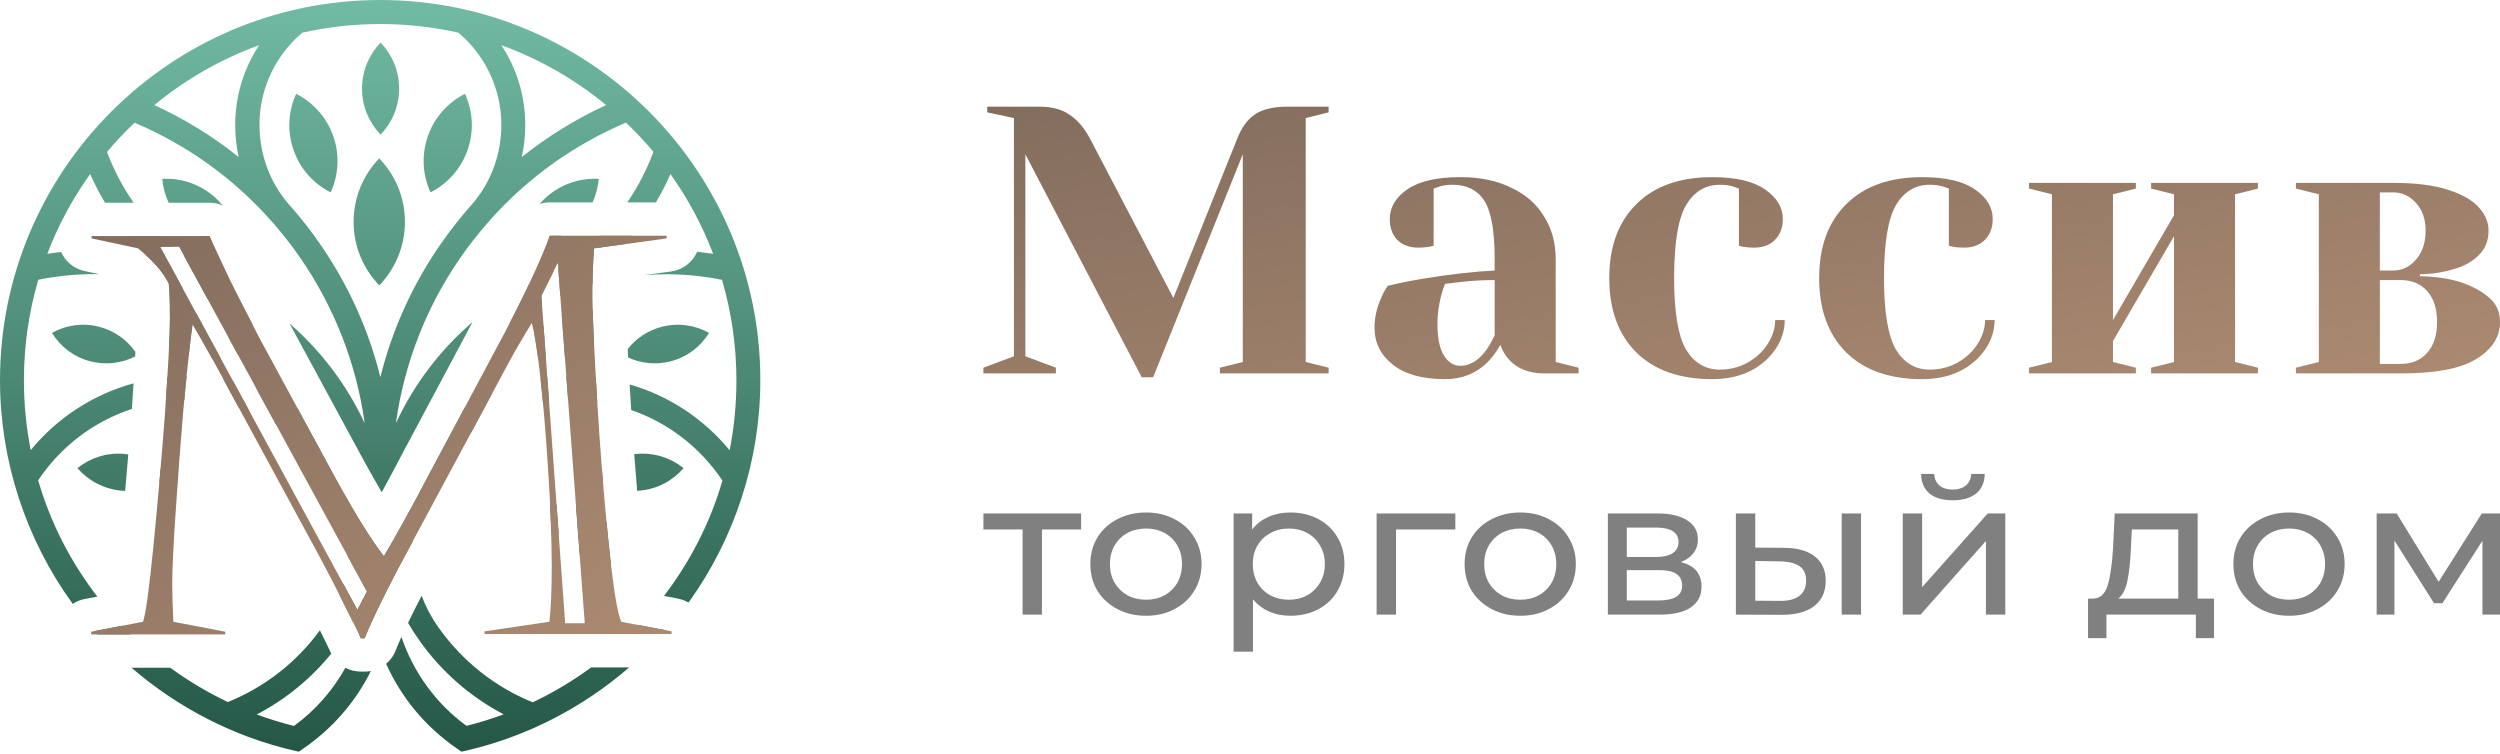
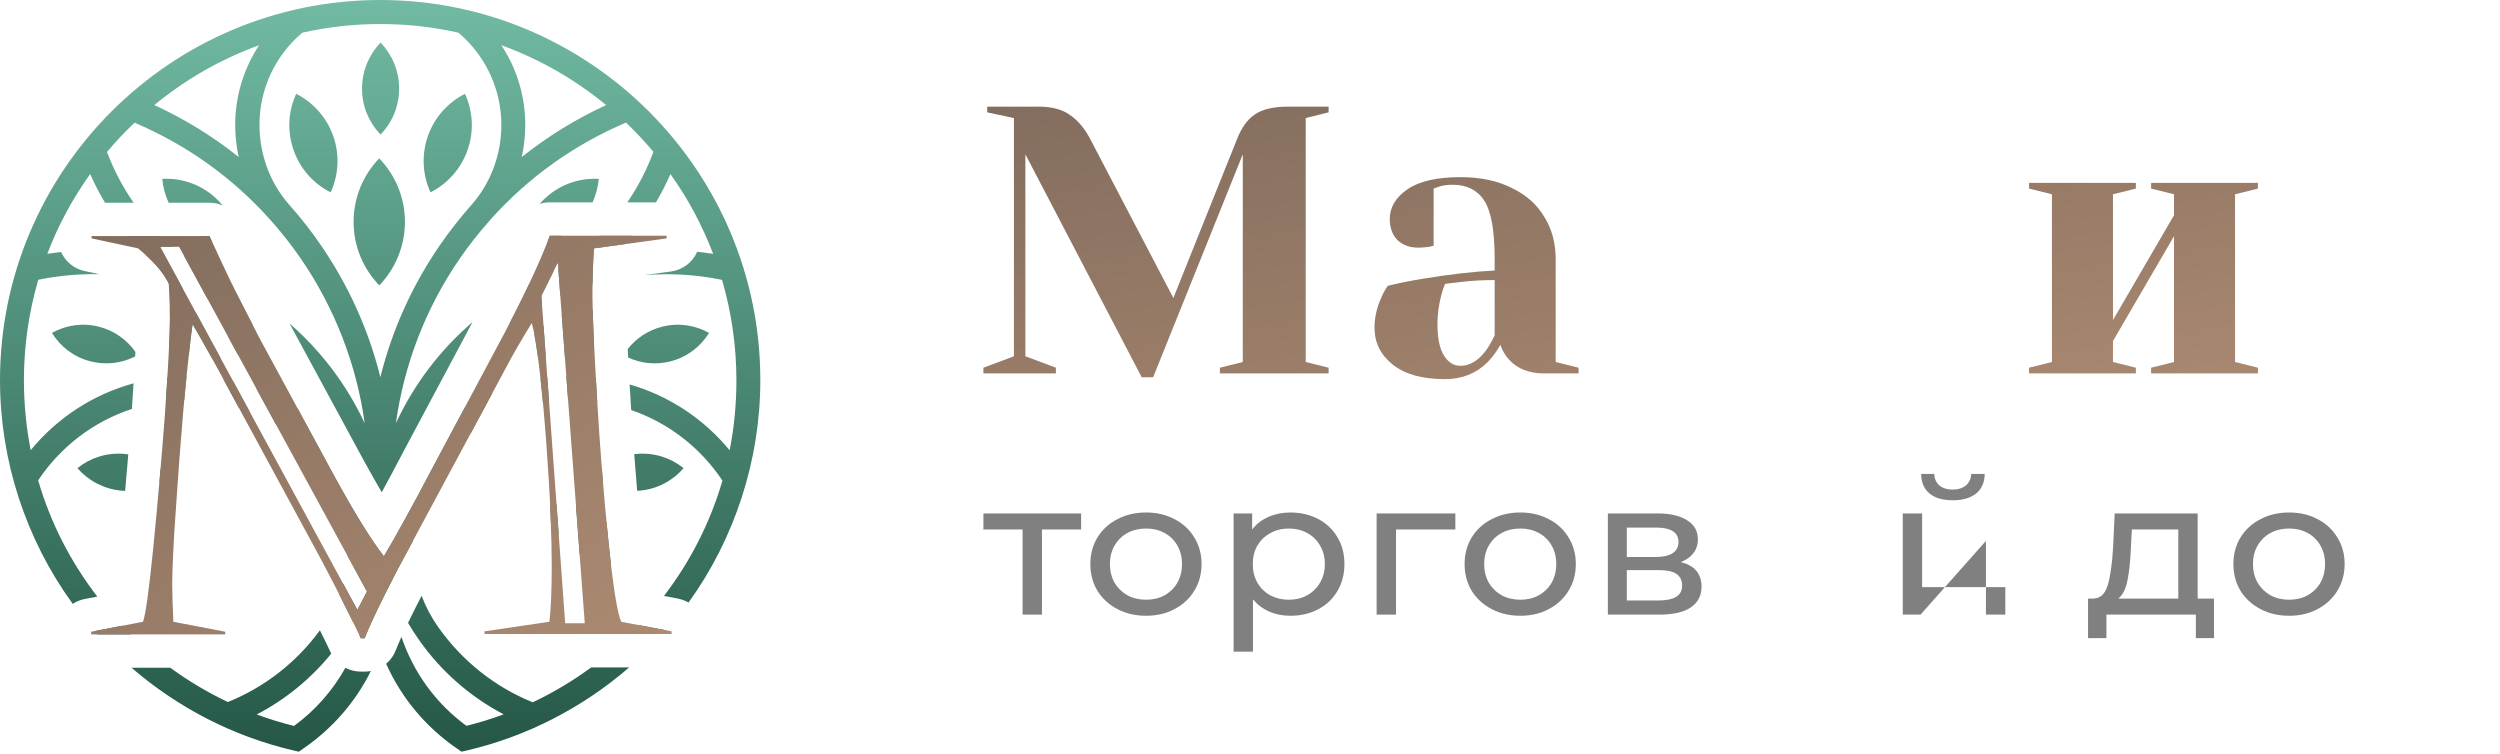
<svg xmlns="http://www.w3.org/2000/svg" width="232" height="70" viewBox="0 0 232 70" fill="none">
  <g id="Group 2344">
    <g id="Group 2343">
      <g id="ÑÐ¾ÑÐ³Ð¾Ð²ÑÐ¹ Ð´Ð¾Ð¼">
        <path d="M100.328 49.136H96.693V57.037H94.895V49.136H91.261V47.648H100.328V49.136Z" fill="#808080" />
        <path d="M106.355 57.143C105.368 57.143 104.481 56.937 103.695 56.523C102.908 56.11 102.29 55.543 101.84 54.823C101.403 54.09 101.184 53.264 101.184 52.343C101.184 51.421 101.403 50.601 101.84 49.88C102.29 49.148 102.908 48.581 103.695 48.179C104.481 47.766 105.368 47.559 106.355 47.559C107.341 47.559 108.222 47.766 108.996 48.179C109.783 48.581 110.395 49.148 110.832 49.88C111.282 50.601 111.506 51.421 111.506 52.343C111.506 53.264 111.282 54.09 110.832 54.823C110.395 55.543 109.783 56.11 108.996 56.523C108.222 56.937 107.341 57.143 106.355 57.143ZM106.355 55.655C106.992 55.655 107.56 55.52 108.059 55.248C108.571 54.964 108.971 54.575 109.258 54.079C109.546 53.571 109.689 52.992 109.689 52.343C109.689 51.693 109.546 51.12 109.258 50.624C108.971 50.116 108.571 49.727 108.059 49.455C107.56 49.183 106.992 49.047 106.355 49.047C105.718 49.047 105.143 49.183 104.631 49.455C104.132 49.727 103.732 50.116 103.432 50.624C103.145 51.12 103.001 51.693 103.001 52.343C103.001 52.992 103.145 53.571 103.432 54.079C103.732 54.575 104.132 54.964 104.631 55.248C105.143 55.52 105.718 55.655 106.355 55.655Z" fill="#808080" />
        <path d="M119.742 47.559C120.704 47.559 121.565 47.76 122.327 48.162C123.089 48.563 123.682 49.124 124.107 49.845C124.544 50.565 124.763 51.398 124.763 52.343C124.763 53.287 124.544 54.126 124.107 54.858C123.682 55.578 123.089 56.139 122.327 56.541C121.565 56.943 120.704 57.143 119.742 57.143C119.03 57.143 118.374 57.014 117.775 56.754C117.188 56.494 116.688 56.116 116.276 55.62V60.474H114.478V47.648H116.201V49.136C116.601 48.616 117.107 48.227 117.719 47.967C118.331 47.695 119.005 47.559 119.742 47.559ZM119.592 55.655C120.229 55.655 120.797 55.52 121.297 55.248C121.809 54.964 122.209 54.575 122.496 54.079C122.796 53.571 122.945 52.992 122.945 52.343C122.945 51.693 122.796 51.12 122.496 50.624C122.209 50.116 121.809 49.727 121.297 49.455C120.797 49.183 120.229 49.047 119.592 49.047C118.968 49.047 118.399 49.189 117.887 49.473C117.388 49.744 116.988 50.128 116.688 50.624C116.401 51.12 116.258 51.693 116.258 52.343C116.258 52.992 116.401 53.571 116.688 54.079C116.976 54.575 117.375 54.964 117.887 55.248C118.399 55.52 118.968 55.655 119.592 55.655Z" fill="#808080" />
        <path d="M135.056 49.136H129.548V57.037H127.75V47.648H135.056V49.136Z" fill="#808080" />
        <path d="M141.085 57.143C140.099 57.143 139.212 56.937 138.425 56.523C137.638 56.11 137.02 55.543 136.571 54.823C136.133 54.09 135.915 53.264 135.915 52.343C135.915 51.421 136.133 50.601 136.571 49.88C137.02 49.148 137.638 48.581 138.425 48.179C139.212 47.766 140.099 47.559 141.085 47.559C142.072 47.559 142.952 47.766 143.727 48.179C144.513 48.581 145.125 49.148 145.563 49.88C146.012 50.601 146.237 51.421 146.237 52.343C146.237 53.264 146.012 54.09 145.563 54.823C145.125 55.543 144.513 56.11 143.727 56.523C142.952 56.937 142.072 57.143 141.085 57.143ZM141.085 55.655C141.722 55.655 142.29 55.52 142.79 55.248C143.302 54.964 143.702 54.575 143.989 54.079C144.276 53.571 144.42 52.992 144.42 52.343C144.42 51.693 144.276 51.12 143.989 50.624C143.702 50.116 143.302 49.727 142.79 49.455C142.29 49.183 141.722 49.047 141.085 49.047C140.448 49.047 139.874 49.183 139.362 49.455C138.862 49.727 138.463 50.116 138.163 50.624C137.876 51.12 137.732 51.693 137.732 52.343C137.732 52.992 137.876 53.571 138.163 54.079C138.463 54.575 138.862 54.964 139.362 55.248C139.874 55.52 140.448 55.655 141.085 55.655Z" fill="#808080" />
        <path d="M155.971 52.165C157.258 52.472 157.901 53.234 157.901 54.451C157.901 55.277 157.57 55.915 156.908 56.364C156.259 56.813 155.284 57.037 153.986 57.037H149.209V47.648H153.817C154.991 47.648 155.909 47.861 156.571 48.286C157.233 48.699 157.564 49.29 157.564 50.057C157.564 50.553 157.42 50.984 157.133 51.35C156.858 51.705 156.471 51.976 155.971 52.165ZM150.969 51.687H153.667C154.354 51.687 154.872 51.569 155.222 51.333C155.584 51.097 155.765 50.754 155.765 50.305C155.765 49.408 155.066 48.959 153.667 48.959H150.969V51.687ZM153.854 55.726C154.604 55.726 155.166 55.614 155.54 55.39C155.915 55.165 156.102 54.817 156.102 54.344C156.102 53.86 155.928 53.5 155.578 53.264C155.241 53.028 154.704 52.909 153.967 52.909H150.969V55.726H153.854Z" fill="#808080" />
-         <path d="M165.568 50.837C166.816 50.849 167.772 51.12 168.434 51.652C169.096 52.183 169.427 52.933 169.427 53.901C169.427 54.917 169.064 55.703 168.34 56.258C167.628 56.801 166.604 57.067 165.268 57.055L161.09 57.037V47.648H162.889V50.819L165.568 50.837ZM170.907 47.648H172.705V57.037H170.907V47.648ZM165.137 55.762C165.948 55.773 166.56 55.62 166.973 55.301C167.397 54.982 167.609 54.51 167.609 53.884C167.609 53.27 167.403 52.821 166.991 52.537C166.579 52.254 165.961 52.106 165.137 52.094L162.889 52.059V55.744L165.137 55.762Z" fill="#808080" />
-         <path d="M176.576 47.648H178.374V54.486L184.463 47.648H186.093V57.037H184.294V50.199L178.225 57.037H176.576V47.648ZM181.222 46.426C180.298 46.426 179.58 46.219 179.068 45.806C178.556 45.38 178.293 44.772 178.281 43.981H179.498C179.511 44.418 179.667 44.772 179.967 45.044C180.279 45.304 180.691 45.434 181.203 45.434C181.715 45.434 182.127 45.304 182.44 45.044C182.752 44.772 182.914 44.418 182.927 43.981H184.182C184.169 44.772 183.901 45.38 183.376 45.806C182.852 46.219 182.134 46.426 181.222 46.426Z" fill="#808080" />
+         <path d="M176.576 47.648H178.374V54.486H186.093V57.037H184.294V50.199L178.225 57.037H176.576V47.648ZM181.222 46.426C180.298 46.426 179.58 46.219 179.068 45.806C178.556 45.38 178.293 44.772 178.281 43.981H179.498C179.511 44.418 179.667 44.772 179.967 45.044C180.279 45.304 180.691 45.434 181.203 45.434C181.715 45.434 182.127 45.304 182.44 45.044C182.752 44.772 182.914 44.418 182.927 43.981H184.182C184.169 44.772 183.901 45.38 183.376 45.806C182.852 46.219 182.134 46.426 181.222 46.426Z" fill="#808080" />
        <path d="M205.461 55.549V59.216H203.775V57.037H195.476V59.216H193.771V55.549H194.296C194.933 55.514 195.37 55.088 195.607 54.273C195.844 53.459 196.007 52.307 196.094 50.819L196.244 47.648H203.943V55.549H205.461ZM197.743 50.943C197.693 52.124 197.587 53.104 197.424 53.884C197.274 54.651 196.993 55.206 196.581 55.549H202.145V49.136H197.836L197.743 50.943Z" fill="#808080" />
        <path d="M212.431 57.143C211.444 57.143 210.557 56.937 209.771 56.523C208.984 56.11 208.366 55.543 207.916 54.823C207.479 54.09 207.26 53.264 207.26 52.343C207.26 51.421 207.479 50.601 207.916 49.88C208.366 49.148 208.984 48.581 209.771 48.179C210.557 47.766 211.444 47.559 212.431 47.559C213.417 47.559 214.298 47.766 215.072 48.179C215.859 48.581 216.471 49.148 216.908 49.88C217.358 50.601 217.582 51.421 217.582 52.343C217.582 53.264 217.358 54.09 216.908 54.823C216.471 55.543 215.859 56.11 215.072 56.523C214.298 56.937 213.417 57.143 212.431 57.143ZM212.431 55.655C213.068 55.655 213.636 55.52 214.136 55.248C214.648 54.964 215.047 54.575 215.334 54.079C215.622 53.571 215.765 52.992 215.765 52.343C215.765 51.693 215.622 51.12 215.334 50.624C215.047 50.116 214.648 49.727 214.136 49.455C213.636 49.183 213.068 49.047 212.431 49.047C211.794 49.047 211.219 49.183 210.707 49.455C210.208 49.727 209.808 50.116 209.508 50.624C209.221 51.12 209.077 51.693 209.077 52.343C209.077 52.992 209.221 53.571 209.508 54.079C209.808 54.575 210.208 54.964 210.707 55.248C211.219 55.52 211.794 55.655 212.431 55.655Z" fill="#808080" />
-         <path d="M232 47.648V57.037H230.37V50.181L226.661 55.974H225.874L222.203 50.164V57.037H220.554V47.648H222.409L226.305 53.99L230.314 47.648H232Z" fill="#808080" />
      </g>
      <g id="ÐÐ°ÑÑÐ¸Ð²">
        <path d="M95.154 14.317V33.062L97.986 34.123V34.654H91.261V34.123L94.093 33.062V10.957L91.615 10.426V9.896H96.393C97.62 9.896 98.588 10.155 99.296 10.674C100.027 11.169 100.653 11.912 101.172 12.902L108.888 27.651L114.8 12.902C115.201 11.864 115.743 11.11 116.428 10.638C117.112 10.143 118.162 9.896 119.578 9.896H123.295V10.426L121.171 10.957V33.593L123.295 34.123V34.654H113.207V34.123L115.331 33.593V14.317L107.012 35.008H105.95L95.154 14.317Z" fill="url(#paint0_linear_808_221)" />
        <path d="M134.103 35.185C132.003 35.185 130.387 34.737 129.254 33.841C128.121 32.944 127.555 31.801 127.555 30.41C127.555 29.49 127.755 28.582 128.157 27.686C128.322 27.262 128.534 26.873 128.794 26.519C129.761 26.283 130.811 26.071 131.944 25.883C134.493 25.458 136.746 25.199 138.705 25.104V24.043C138.705 21.426 138.386 19.622 137.749 18.632C137.112 17.641 136.133 17.146 134.811 17.146C134.316 17.146 133.891 17.205 133.537 17.323L133.041 17.5V22.805L132.581 22.911C132.204 22.959 131.885 22.982 131.625 22.982C130.823 22.982 130.174 22.746 129.679 22.275C129.207 21.78 128.971 21.131 128.971 20.329C128.971 19.245 129.513 18.325 130.599 17.571C131.708 16.816 133.348 16.439 135.519 16.439C137.36 16.439 138.941 16.769 140.262 17.429C141.607 18.066 142.622 18.962 143.306 20.117C144.014 21.249 144.368 22.558 144.368 24.043V33.593L146.492 34.123V34.654H143.306C141.891 34.654 140.793 34.218 140.014 33.345C139.684 32.992 139.425 32.544 139.236 32.001C138.905 32.591 138.516 33.121 138.068 33.593C137.006 34.654 135.684 35.185 134.103 35.185ZM135.519 33.947C136.392 33.947 137.183 33.475 137.891 32.532C138.15 32.178 138.422 31.707 138.705 31.117V25.989C137.619 25.989 136.581 26.047 135.59 26.165C134.858 26.26 134.363 26.319 134.103 26.342C133.985 26.602 133.867 26.955 133.749 27.403C133.513 28.299 133.395 29.184 133.395 30.056C133.395 31.377 133.596 32.355 133.997 32.992C134.398 33.628 134.906 33.947 135.519 33.947Z" fill="url(#paint1_linear_808_221)" />
-         <path d="M158.898 35.185C155.877 35.185 153.529 34.359 151.854 32.709C150.178 31.035 149.34 28.736 149.34 25.812C149.34 22.888 150.178 20.601 151.854 18.95C153.529 17.276 155.877 16.439 158.898 16.439C161.069 16.439 162.697 16.816 163.782 17.571C164.891 18.325 165.446 19.245 165.446 20.329C165.446 21.131 165.198 21.78 164.703 22.275C164.231 22.746 163.594 22.982 162.791 22.982C162.461 22.982 162.13 22.959 161.8 22.911L161.375 22.805V17.5L160.88 17.323C160.526 17.205 160.101 17.146 159.605 17.146C158.26 17.146 157.21 17.783 156.455 19.056C155.724 20.329 155.358 22.581 155.358 25.812C155.358 28.948 155.724 31.152 156.455 32.426C157.21 33.675 158.26 34.3 159.605 34.3C160.526 34.3 161.375 34.088 162.154 33.664C162.956 33.216 163.582 32.638 164.03 31.931C164.502 31.2 164.738 30.457 164.738 29.702H165.623C165.623 30.645 165.34 31.542 164.773 32.39C164.207 33.239 163.417 33.923 162.402 34.442C161.387 34.937 160.219 35.185 158.898 35.185Z" fill="url(#paint2_linear_808_221)" />
-         <path d="M178.375 35.185C175.355 35.185 173.007 34.359 171.331 32.709C169.656 31.035 168.818 28.736 168.818 25.812C168.818 22.888 169.656 20.601 171.331 18.95C173.007 17.276 175.355 16.439 178.375 16.439C180.546 16.439 182.175 16.816 183.26 17.571C184.369 18.325 184.924 19.245 184.924 20.329C184.924 21.131 184.676 21.78 184.18 22.275C183.709 22.746 183.071 22.982 182.269 22.982C181.939 22.982 181.608 22.959 181.278 22.911L180.853 22.805V17.5L180.358 17.323C180.004 17.205 179.579 17.146 179.083 17.146C177.738 17.146 176.688 17.783 175.933 19.056C175.202 20.329 174.836 22.581 174.836 25.812C174.836 28.948 175.202 31.152 175.933 32.426C176.688 33.675 177.738 34.3 179.083 34.3C180.004 34.3 180.853 34.088 181.632 33.664C182.434 33.216 183.06 32.638 183.508 31.931C183.98 31.2 184.216 30.457 184.216 29.702H185.101C185.101 30.645 184.818 31.542 184.251 32.39C183.685 33.239 182.894 33.923 181.88 34.442C180.865 34.937 179.697 35.185 178.375 35.185Z" fill="url(#paint3_linear_808_221)" />
        <path d="M188.296 34.654V34.123L190.42 33.593V18.03L188.296 17.5V16.969H198.207V17.5L196.083 18.03V29.702L201.747 19.976V18.03L199.623 17.5V16.969H209.534V17.5L207.41 18.03V33.593L209.534 34.123V34.654H199.623V34.123L201.747 33.593V21.921L196.083 31.648V33.593L198.207 34.123V34.654H188.296Z" fill="url(#paint4_linear_808_221)" />
-         <path d="M213.063 34.123L215.187 33.593V18.03L213.063 17.5V16.969H222.089C224.142 16.969 225.829 17.182 227.151 17.606C228.496 18.03 229.463 18.585 230.053 19.268C230.643 19.929 230.938 20.636 230.938 21.391C230.938 22.334 230.631 23.1 230.018 23.69C229.428 24.279 228.673 24.703 227.752 24.963C226.761 25.269 225.699 25.434 224.567 25.458V25.635C225.959 25.659 227.198 25.835 228.283 26.165C229.369 26.519 230.254 26.991 230.938 27.58C231.646 28.146 232 28.912 232 29.879C232 31.27 231.269 32.414 229.805 33.31C228.366 34.206 226.03 34.654 222.797 34.654H213.063V34.123ZM222.089 25.104C222.915 25.104 223.623 24.762 224.213 24.079C224.803 23.395 225.098 22.499 225.098 21.391C225.098 20.353 224.803 19.504 224.213 18.844C223.623 18.184 222.915 17.854 222.089 17.854H220.85V25.104H222.089ZM222.797 33.77C223.812 33.77 224.626 33.428 225.239 32.744C225.853 32.06 226.16 31.105 226.16 29.879C226.16 28.653 225.853 27.698 225.239 27.014C224.626 26.331 223.812 25.989 222.797 25.989H220.85V33.77H222.797Z" fill="url(#paint5_linear_808_221)" />
      </g>
    </g>
    <g id="Group 2342">
      <path id="Subtract" fill-rule="evenodd" clip-rule="evenodd" d="M0 35.285C0 15.824 15.824 0 35.285 0C54.746 0 70.57 15.836 70.558 35.285C70.558 42.687 68.2 49.944 63.895 55.92C63.595 55.744 63.261 55.616 62.903 55.547L61.618 55.303C64.094 52.06 65.921 48.456 67.042 44.597C64.972 41.497 61.989 39.226 58.573 38.05C58.548 37.647 58.523 37.241 58.499 36.832C58.475 36.434 58.453 36.048 58.431 35.674C62.038 36.717 65.266 38.816 67.709 41.784C68.133 39.662 68.339 37.492 68.339 35.297C68.339 32.132 67.89 28.992 67.005 25.973C65.32 25.621 63.586 25.451 61.864 25.451C61.161 25.451 60.462 25.48 59.769 25.535L62.282 25.191C63.379 25.04 64.276 24.326 64.697 23.365C65.193 23.416 65.687 23.481 66.181 23.56C65.186 20.941 63.853 18.443 62.216 16.151C61.819 17.061 61.37 17.938 60.871 18.78H58.213C59.2 17.337 60.017 15.765 60.639 14.09C59.839 13.144 58.99 12.223 58.093 11.374C53.267 13.435 49.035 16.454 45.531 20.359L45.422 20.492C44.44 21.595 43.506 22.772 42.669 23.996C39.529 28.543 37.492 33.818 36.74 39.274C38.424 35.646 40.857 32.454 43.853 29.887L37.564 41.671L37.552 41.693C36.762 43.203 36.053 44.53 35.428 45.681C34.96 44.885 34.458 44.002 33.92 43.029L26.862 30.01C29.796 32.563 32.186 35.719 33.842 39.274C33.09 33.794 31.029 28.519 27.889 23.96C27.1 22.82 26.239 21.717 25.318 20.662L25.282 20.625C25.276 20.613 25.266 20.604 25.257 20.595C25.248 20.586 25.239 20.577 25.233 20.565L25.197 20.528C21.668 16.539 17.388 13.471 12.489 11.386C11.592 12.235 10.731 13.144 9.931 14.102C10.557 15.775 11.392 17.358 12.404 18.815H9.749C9.235 17.961 8.774 17.072 8.367 16.151C6.73 18.443 5.384 20.928 4.389 23.56C4.815 23.491 5.242 23.433 5.671 23.386C6.064 24.266 6.858 24.939 7.849 25.151L9.219 25.444C9.044 25.441 8.869 25.439 8.694 25.439C6.96 25.439 5.238 25.621 3.553 25.961C2.668 28.992 2.219 32.12 2.219 35.285C2.219 37.48 2.437 39.662 2.849 41.772C5.355 38.727 8.683 36.591 12.395 35.573C12.348 36.312 12.296 37.104 12.239 37.95C8.732 39.099 5.662 41.403 3.541 44.573C4.67 48.465 6.52 52.098 9.028 55.363L7.878 55.584C7.465 55.663 7.085 55.822 6.752 56.043C2.39 50.044 0 42.738 0 35.285ZM9.046 58.873C8.954 58.771 8.862 58.668 8.771 58.565L11.35 58.069C11.611 58.342 11.876 58.609 12.146 58.873H9.046ZM12.208 61.968C16.52 65.693 21.703 68.359 27.258 69.649L27.731 69.758L28.131 69.479C30.839 67.621 32.983 65.159 34.419 62.27C34.231 62.305 34.038 62.324 33.842 62.324H33.486C32.976 62.324 32.486 62.199 32.052 61.972C30.881 64.073 29.26 65.927 27.282 67.369C26.13 67.078 24.966 66.726 23.826 66.302C26.484 64.921 28.84 62.989 30.741 60.659C30.716 60.611 30.692 60.562 30.669 60.512C30.454 60.04 30.131 59.382 29.687 58.49C27.511 61.472 24.562 63.765 21.147 65.15C19.274 64.262 17.484 63.193 15.806 61.968H12.208ZM31.496 55.191C31.553 55.303 31.61 55.417 31.668 55.532L31.861 55.917L31.884 55.963L31.928 56.052C32.1 56.393 32.259 56.712 32.408 57.01C32.534 57.262 32.651 57.498 32.761 57.72C33.292 56.79 33.753 55.824 34.145 54.831C34.062 56.246 33.796 57.634 33.364 58.965C33.38 58.999 33.395 59.032 33.41 59.064C33.437 59.121 33.462 59.176 33.486 59.228H33.842C33.867 59.164 33.892 59.099 33.919 59.031C34.102 58.569 34.343 58.016 34.643 57.37C34.846 56.935 35.075 56.457 35.331 55.936C35.38 55.838 35.429 55.737 35.48 55.636C35.545 55.504 35.612 55.369 35.681 55.231C35.723 55.148 35.765 55.064 35.808 54.978C35.829 54.937 35.85 54.895 35.871 54.853C35.896 54.803 35.922 54.752 35.948 54.701C36.135 54.331 36.333 53.943 36.541 53.538L36.688 53.253C36.772 53.091 36.857 52.927 36.944 52.76L38.306 50.225C38.331 49.563 38.408 48.898 38.535 48.235C39.169 44.927 41.008 42.08 43.718 40.15L45.704 36.453C44.813 36.844 43.949 37.307 43.119 37.837L40.294 43.129C39.129 45.355 38.133 47.202 37.313 48.68C36.674 49.831 36.141 50.759 35.716 51.47C35.685 51.522 35.655 51.573 35.625 51.623C35.336 51.25 35.033 50.831 34.716 50.366C34.391 49.891 34.05 49.367 33.694 48.795C32.937 47.581 32.109 46.153 31.204 44.514L27.652 37.962C26.426 37.157 25.123 36.503 23.765 36.008L25.566 39.314C25.86 39.481 26.149 39.658 26.433 39.844C29.38 41.772 31.369 44.755 32.048 48.223C32.268 49.354 32.339 50.489 32.265 51.605L34.056 54.892L33.165 56.598L31.834 54.148C31.736 54.5 31.624 54.848 31.496 55.191ZM23.157 38.176L21.635 35.374C21.335 35.304 21.033 35.242 20.729 35.187C20.924 35.548 21.125 35.921 21.33 36.305L22.16 37.834C22.495 37.937 22.828 38.051 23.157 38.176ZM17.098 37.129C17.155 36.51 17.212 35.904 17.272 35.31C17.286 35.172 17.3 35.034 17.314 34.898C16.715 34.902 16.121 34.933 15.533 34.992C15.49 35.697 15.441 36.449 15.388 37.249C15.952 37.181 16.523 37.14 17.098 37.129ZM11.905 42.168C11.789 42.15 11.671 42.135 11.552 42.124C9.915 41.978 8.375 42.487 7.187 43.445C8.181 44.597 9.612 45.373 11.249 45.531C11.371 45.542 11.492 45.549 11.613 45.553C11.713 44.434 11.811 43.306 11.905 42.168ZM14.79 44.769C14.827 44.35 14.863 43.93 14.899 43.508C15.157 43.722 15.396 43.957 15.614 44.209C15.355 44.418 15.08 44.605 14.79 44.769ZM15.697 31.998C16.111 32.298 16.566 32.556 17.057 32.763C17.211 32.828 17.367 32.887 17.523 32.94C17.591 32.324 17.651 31.796 17.704 31.355C17.772 30.787 17.828 30.363 17.872 30.085C18.163 30.575 18.474 31.114 18.808 31.703C19.09 32.201 19.388 32.735 19.703 33.306C19.966 33.306 20.228 33.292 20.488 33.262L18.232 29.11C17.419 28.812 16.582 28.677 15.76 28.692C15.766 28.954 15.769 29.182 15.769 29.374C15.769 29.495 15.769 29.621 15.767 29.752C15.763 30.129 15.753 30.546 15.737 31.002C15.733 31.118 15.729 31.237 15.724 31.359C15.716 31.564 15.707 31.778 15.697 31.998ZM15.667 26.403C16.111 26.529 16.551 26.668 16.987 26.818L14.862 22.906H16.087C15.717 22.587 15.357 22.255 15.008 21.911H11.97C12.483 22.517 13.028 23.099 13.605 23.657C13.568 23.65 13.531 23.644 13.495 23.637C13.727 23.847 13.943 24.055 14.143 24.259C14.39 24.512 14.613 24.761 14.811 25.006L14.843 25.046C15.102 25.369 15.319 25.688 15.496 26.002C15.556 26.107 15.612 26.213 15.662 26.318C15.664 26.346 15.665 26.375 15.667 26.403ZM18.545 21.911C18.907 22.108 19.281 22.27 19.664 22.396C19.59 22.237 19.516 22.075 19.441 21.911H18.545ZM20.672 19.07C20.426 18.77 20.151 18.487 19.846 18.225C18.463 17.036 16.742 16.503 15.056 16.6C15.128 17.359 15.326 18.11 15.651 18.815H19.441C19.873 18.815 20.29 18.905 20.672 19.07ZM21.526 26.362C21.376 26.284 21.226 26.206 21.074 26.13V26.118L20.989 26.082C19.59 25.429 18.271 24.624 17.052 23.691L19.251 27.725C20.714 28.395 22.12 29.208 23.456 30.16C23.321 29.898 23.189 29.642 23.059 29.392C22.579 28.463 22.143 27.619 21.758 26.851C21.683 26.693 21.606 26.53 21.526 26.362ZM21.087 31.093L22.065 32.889C22.101 32.875 22.137 32.862 22.174 32.848C21.901 32.214 21.536 31.622 21.087 31.093ZM47.26 30.06C48.236 29.374 49.249 28.761 50.296 28.225L50.24 27.455L51.385 25.145C51.013 25.363 50.634 25.57 50.248 25.767L50.187 25.803C49.824 25.973 49.465 26.15 49.111 26.335C49.04 26.485 48.968 26.636 48.895 26.789L48.849 26.884L48.828 26.927C48.725 27.143 48.619 27.361 48.511 27.581C48.281 28.051 48.041 28.532 47.791 29.024C47.637 29.328 47.479 29.636 47.318 29.948C47.298 29.985 47.279 30.022 47.26 30.06ZM50.805 22.445C51.265 22.306 51.713 22.116 52.142 21.875H51.024C50.954 22.063 50.881 22.253 50.805 22.445ZM54.991 18.78C55.304 18.087 55.497 17.349 55.567 16.6C53.882 16.503 52.16 17.036 50.778 18.225C50.52 18.446 50.284 18.682 50.069 18.931C50.372 18.832 50.694 18.78 51.024 18.78H54.991ZM55.634 21.875C54.483 23.018 53.2 24.03 51.804 24.892L51.994 27.432C52.97 27.021 53.969 26.672 54.988 26.387C54.99 26.268 54.992 26.15 54.994 26.032C55 25.678 55.01 25.324 55.022 24.971C55.044 24.333 55.077 23.694 55.124 23.048L57.991 22.655C58.225 22.4 58.454 22.14 58.676 21.875H55.634ZM55 28.696C54.045 28.66 53.068 28.825 52.127 29.212L52.42 33.132C52.806 33.044 53.189 32.922 53.567 32.763C54.138 32.522 54.659 32.212 55.126 31.846C55.064 30.575 55.022 29.525 55 28.696ZM55.294 35.047C54.567 34.964 53.829 34.921 53.085 34.921C53.025 34.897 52.952 34.897 52.879 34.897C52.77 34.898 52.661 34.901 52.553 34.904L52.72 37.144C52.785 37.142 52.85 37.141 52.915 37.14H53.122C53.899 37.14 54.669 37.194 55.426 37.298C55.42 37.204 55.414 37.11 55.409 37.016C55.368 36.325 55.33 35.669 55.294 35.047ZM55.847 43.407C55.542 43.648 55.262 43.917 55.01 44.209C55.307 44.449 55.626 44.66 55.963 44.84C55.923 44.367 55.885 43.889 55.847 43.407ZM59.129 45.548C59.211 45.544 59.293 45.538 59.375 45.531C61.012 45.386 62.443 44.597 63.437 43.445C62.248 42.487 60.709 41.978 59.072 42.124C58.999 42.13 58.927 42.138 58.855 42.147C58.942 43.303 59.033 44.437 59.129 45.548ZM56.288 48.478C56.106 48.324 55.914 48.178 55.713 48.041C55.008 47.558 54.244 47.222 53.459 47.027L53.788 51.426C54.699 51.988 55.696 52.315 56.703 52.422C56.629 51.794 56.554 51.113 56.478 50.379C56.413 49.752 56.35 49.119 56.288 48.478ZM59.312 58.015C59.048 58.294 58.779 58.568 58.505 58.837H61.544C61.645 58.725 61.746 58.611 61.846 58.498L59.312 58.015ZM58.391 61.933H54.866C53.165 63.182 51.343 64.272 49.435 65.174C45.907 63.743 42.888 61.331 40.681 58.214L40.62 58.129C39.999 57.234 39.498 56.28 39.123 55.286C38.633 56.245 38.215 57.08 37.866 57.8C38.193 58.362 38.545 58.909 38.923 59.439C40.948 62.313 43.652 64.677 46.744 66.29C45.604 66.714 44.452 67.066 43.288 67.357C40.453 65.29 38.352 62.376 37.255 59.101C37.034 59.588 36.862 59.995 36.736 60.327C36.545 60.832 36.23 61.266 35.834 61.599C37.259 64.778 39.512 67.478 42.427 69.479L42.827 69.758L43.3 69.649C48.873 68.355 54.071 65.676 58.391 61.933ZM51.114 48.368C51.313 48.813 51.56 49.239 51.853 49.638L51.649 46.823C51.45 46.826 51.251 46.838 51.054 46.859C51.069 47.2 51.084 47.532 51.096 47.855C51.102 48.029 51.108 48.2 51.114 48.368ZM50.387 37.375C50.576 37.342 50.765 37.312 50.955 37.286L50.792 35.042C50.58 35.069 50.369 35.1 50.159 35.134C50.239 35.861 50.315 36.608 50.387 37.375ZM49.932 33.231C50.174 33.266 50.419 33.288 50.665 33.297L50.44 30.211C50.131 30.462 49.846 30.737 49.589 31.033C49.642 31.312 49.697 31.626 49.752 31.977C49.811 32.353 49.871 32.771 49.932 33.231ZM12.566 32.655C12.559 32.793 12.551 32.933 12.544 33.076C11.302 33.71 9.828 33.904 8.375 33.527C6.835 33.127 5.598 32.157 4.822 30.896C6.107 30.168 7.672 29.926 9.211 30.326C10.626 30.693 11.785 31.542 12.566 32.655ZM58.293 33.179C58.278 32.909 58.265 32.647 58.252 32.393C59.025 31.409 60.11 30.664 61.412 30.326C62.952 29.926 64.516 30.168 65.801 30.896C65.025 32.157 63.788 33.127 62.248 33.527C60.867 33.883 59.486 33.73 58.293 33.179ZM42.536 3.031C37.795 1.964 32.787 1.964 28.058 3.031C25.524 5.165 24.069 8.294 24.081 11.604C24.081 14.357 25.063 16.988 26.858 19.025C27.889 20.177 28.859 21.413 29.732 22.687C32.326 26.446 34.206 30.593 35.297 35.006C36.389 30.605 38.256 26.482 40.839 22.723C41.772 21.377 42.791 20.092 43.87 18.879C45.58 16.879 46.525 14.284 46.525 11.604C46.525 8.294 45.07 5.165 42.536 3.031ZM24.045 4.195C20.504 5.481 17.242 7.348 14.32 9.749C17.121 11.034 19.765 12.659 22.153 14.575C21.935 13.593 21.826 12.598 21.826 11.604C21.826 8.936 22.602 6.39 24.045 4.195ZM48.744 11.604C48.744 12.598 48.635 13.593 48.417 14.575C50.818 12.659 53.461 11.034 56.25 9.749C53.328 7.348 50.066 5.481 46.525 4.195C47.98 6.39 48.744 8.949 48.744 11.604ZM37.039 8.221C37.039 6.56 36.385 5.056 35.318 3.953C34.251 5.056 33.596 6.572 33.596 8.221C33.596 9.882 34.251 11.386 35.318 12.489C36.385 11.386 37.039 9.882 37.039 8.221ZM30.928 12.635C31.547 14.405 31.413 16.26 30.686 17.849C29.122 17.061 27.861 15.702 27.242 13.92C26.624 12.15 26.757 10.294 27.485 8.706C29.037 9.494 30.31 10.864 30.928 12.635ZM43.151 8.706C43.878 10.294 44.012 12.15 43.393 13.92C42.763 15.702 41.502 17.061 39.95 17.849C39.222 16.26 39.089 14.405 39.707 12.635C40.325 10.852 41.599 9.494 43.151 8.706ZM35.189 14.696C36.669 16.224 37.578 18.297 37.578 20.589C37.578 22.869 36.669 24.954 35.202 26.482C33.722 24.954 32.813 22.881 32.813 20.589C32.813 18.297 33.722 16.224 35.189 14.696Z" fill="url(#paint6_linear_808_221)" />
      <path id="Vector" d="M8.532 21.91H19.44C20.367 23.936 21.151 25.571 21.757 26.851C22.399 28.13 23.183 29.623 24.074 31.364L31.204 44.514C32.95 47.677 34.412 50.059 35.624 51.622C36.586 50.023 38.155 47.215 40.294 43.128L46.781 30.973C48.635 27.455 50.061 24.434 51.023 21.875H61.86V22.124L55.123 23.048C55.016 24.541 54.98 25.998 54.98 27.49C54.98 29.054 55.123 32.217 55.408 37.015C55.693 41.813 56.05 46.256 56.477 50.378C56.905 54.501 57.297 56.953 57.654 57.7L62.323 58.588V58.837H44.963V58.588L50.988 57.7C51.13 56.42 51.202 54.714 51.202 52.546C51.202 51.338 51.166 49.774 51.095 47.855C51.023 45.936 50.881 43.697 50.703 41.209C50.524 38.721 50.31 36.411 50.061 34.279C49.811 32.146 49.562 30.725 49.348 29.978C48.564 31.258 47.708 32.679 46.853 34.314L36.943 52.76C35.374 55.781 34.341 57.913 33.842 59.228H33.485C33.129 58.446 32.523 57.238 31.667 55.532C30.812 53.826 30.099 52.511 29.6 51.551L21.329 36.304C19.939 33.71 18.799 31.649 17.872 30.085C17.765 30.76 17.587 32.288 17.337 34.669C17.087 37.051 16.874 39.645 16.66 42.453C16.446 45.261 16.303 47.642 16.161 49.596C16.054 51.551 15.982 53.115 15.982 54.252C15.982 55.034 16.018 56.207 16.089 57.7L20.902 58.624V58.873H8.461V58.624L13.273 57.7C13.523 56.989 13.844 54.643 14.236 50.698C14.628 46.753 14.984 42.666 15.305 38.472C15.59 34.279 15.769 31.258 15.769 29.374C15.769 28.734 15.733 27.704 15.662 26.317C15.163 25.287 14.236 24.221 12.81 23.048L8.497 22.124V21.91H8.532ZM51.701 24.505L50.239 27.455L52.449 57.842H54.267L51.772 24.47H51.701V24.505ZM14.842 22.87L33.164 56.598L34.055 54.892L16.624 22.906H14.842V22.87Z" fill="url(#paint7_linear_808_221)" />
    </g>
  </g>
  <defs>
    <linearGradient id="paint0_linear_808_221" x1="91.261" y1="9.896" x2="99.543" y2="57.92" gradientUnits="userSpaceOnUse">
      <stop stop-color="#836D5E" />
      <stop offset="1" stop-color="#AC8A71" />
    </linearGradient>
    <linearGradient id="paint1_linear_808_221" x1="91.261" y1="9.896" x2="99.543" y2="57.92" gradientUnits="userSpaceOnUse">
      <stop stop-color="#836D5E" />
      <stop offset="1" stop-color="#AC8A71" />
    </linearGradient>
    <linearGradient id="paint2_linear_808_221" x1="91.261" y1="9.896" x2="99.543" y2="57.92" gradientUnits="userSpaceOnUse">
      <stop stop-color="#836D5E" />
      <stop offset="1" stop-color="#AC8A71" />
    </linearGradient>
    <linearGradient id="paint3_linear_808_221" x1="91.261" y1="9.896" x2="99.543" y2="57.92" gradientUnits="userSpaceOnUse">
      <stop stop-color="#836D5E" />
      <stop offset="1" stop-color="#AC8A71" />
    </linearGradient>
    <linearGradient id="paint4_linear_808_221" x1="91.261" y1="9.896" x2="99.543" y2="57.92" gradientUnits="userSpaceOnUse">
      <stop stop-color="#836D5E" />
      <stop offset="1" stop-color="#AC8A71" />
    </linearGradient>
    <linearGradient id="paint5_linear_808_221" x1="91.261" y1="9.896" x2="99.543" y2="57.92" gradientUnits="userSpaceOnUse">
      <stop stop-color="#836D5E" />
      <stop offset="1" stop-color="#AC8A71" />
    </linearGradient>
    <linearGradient id="paint6_linear_808_221" x1="35.279" y1="0" x2="35.279" y2="69.758" gradientUnits="userSpaceOnUse">
      <stop stop-color="#71BAA3" />
      <stop offset="1" stop-color="#255747" />
    </linearGradient>
    <linearGradient id="paint7_linear_808_221" x1="8.461" y1="21.875" x2="42.152" y2="72.493" gradientUnits="userSpaceOnUse">
      <stop stop-color="#836D5E" />
      <stop offset="1" stop-color="#AC8A71" />
    </linearGradient>
  </defs>
</svg>